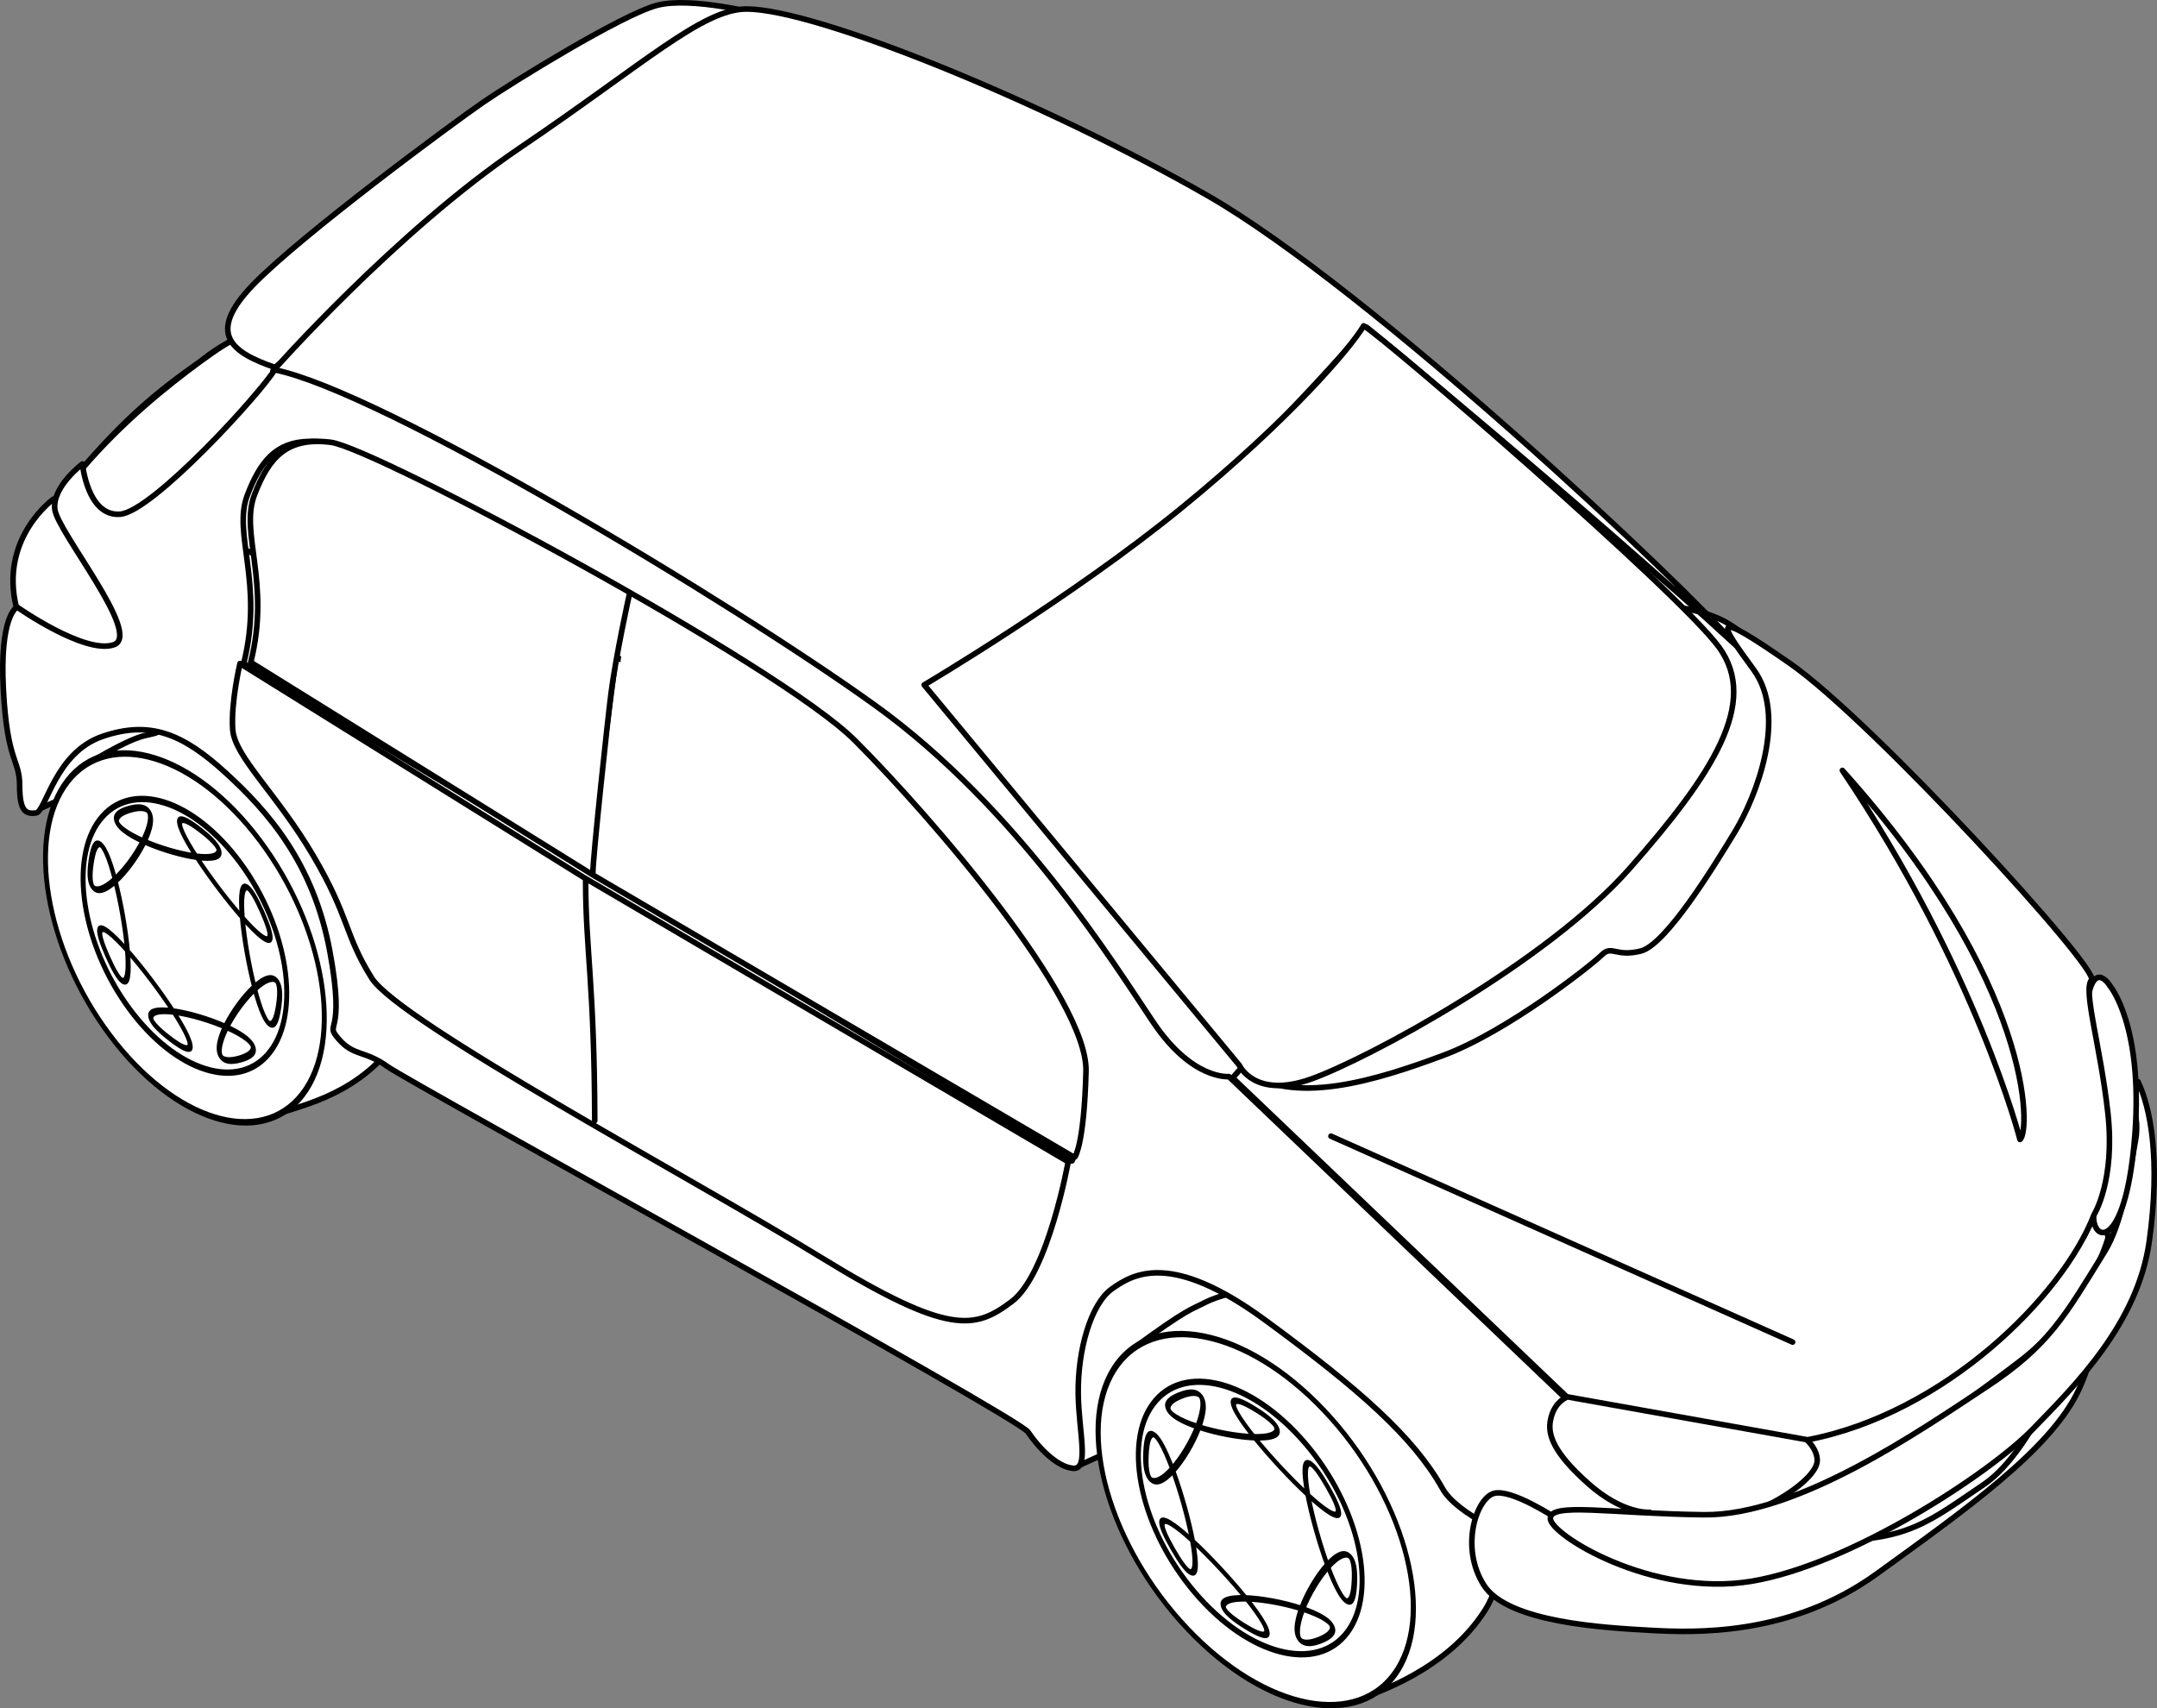
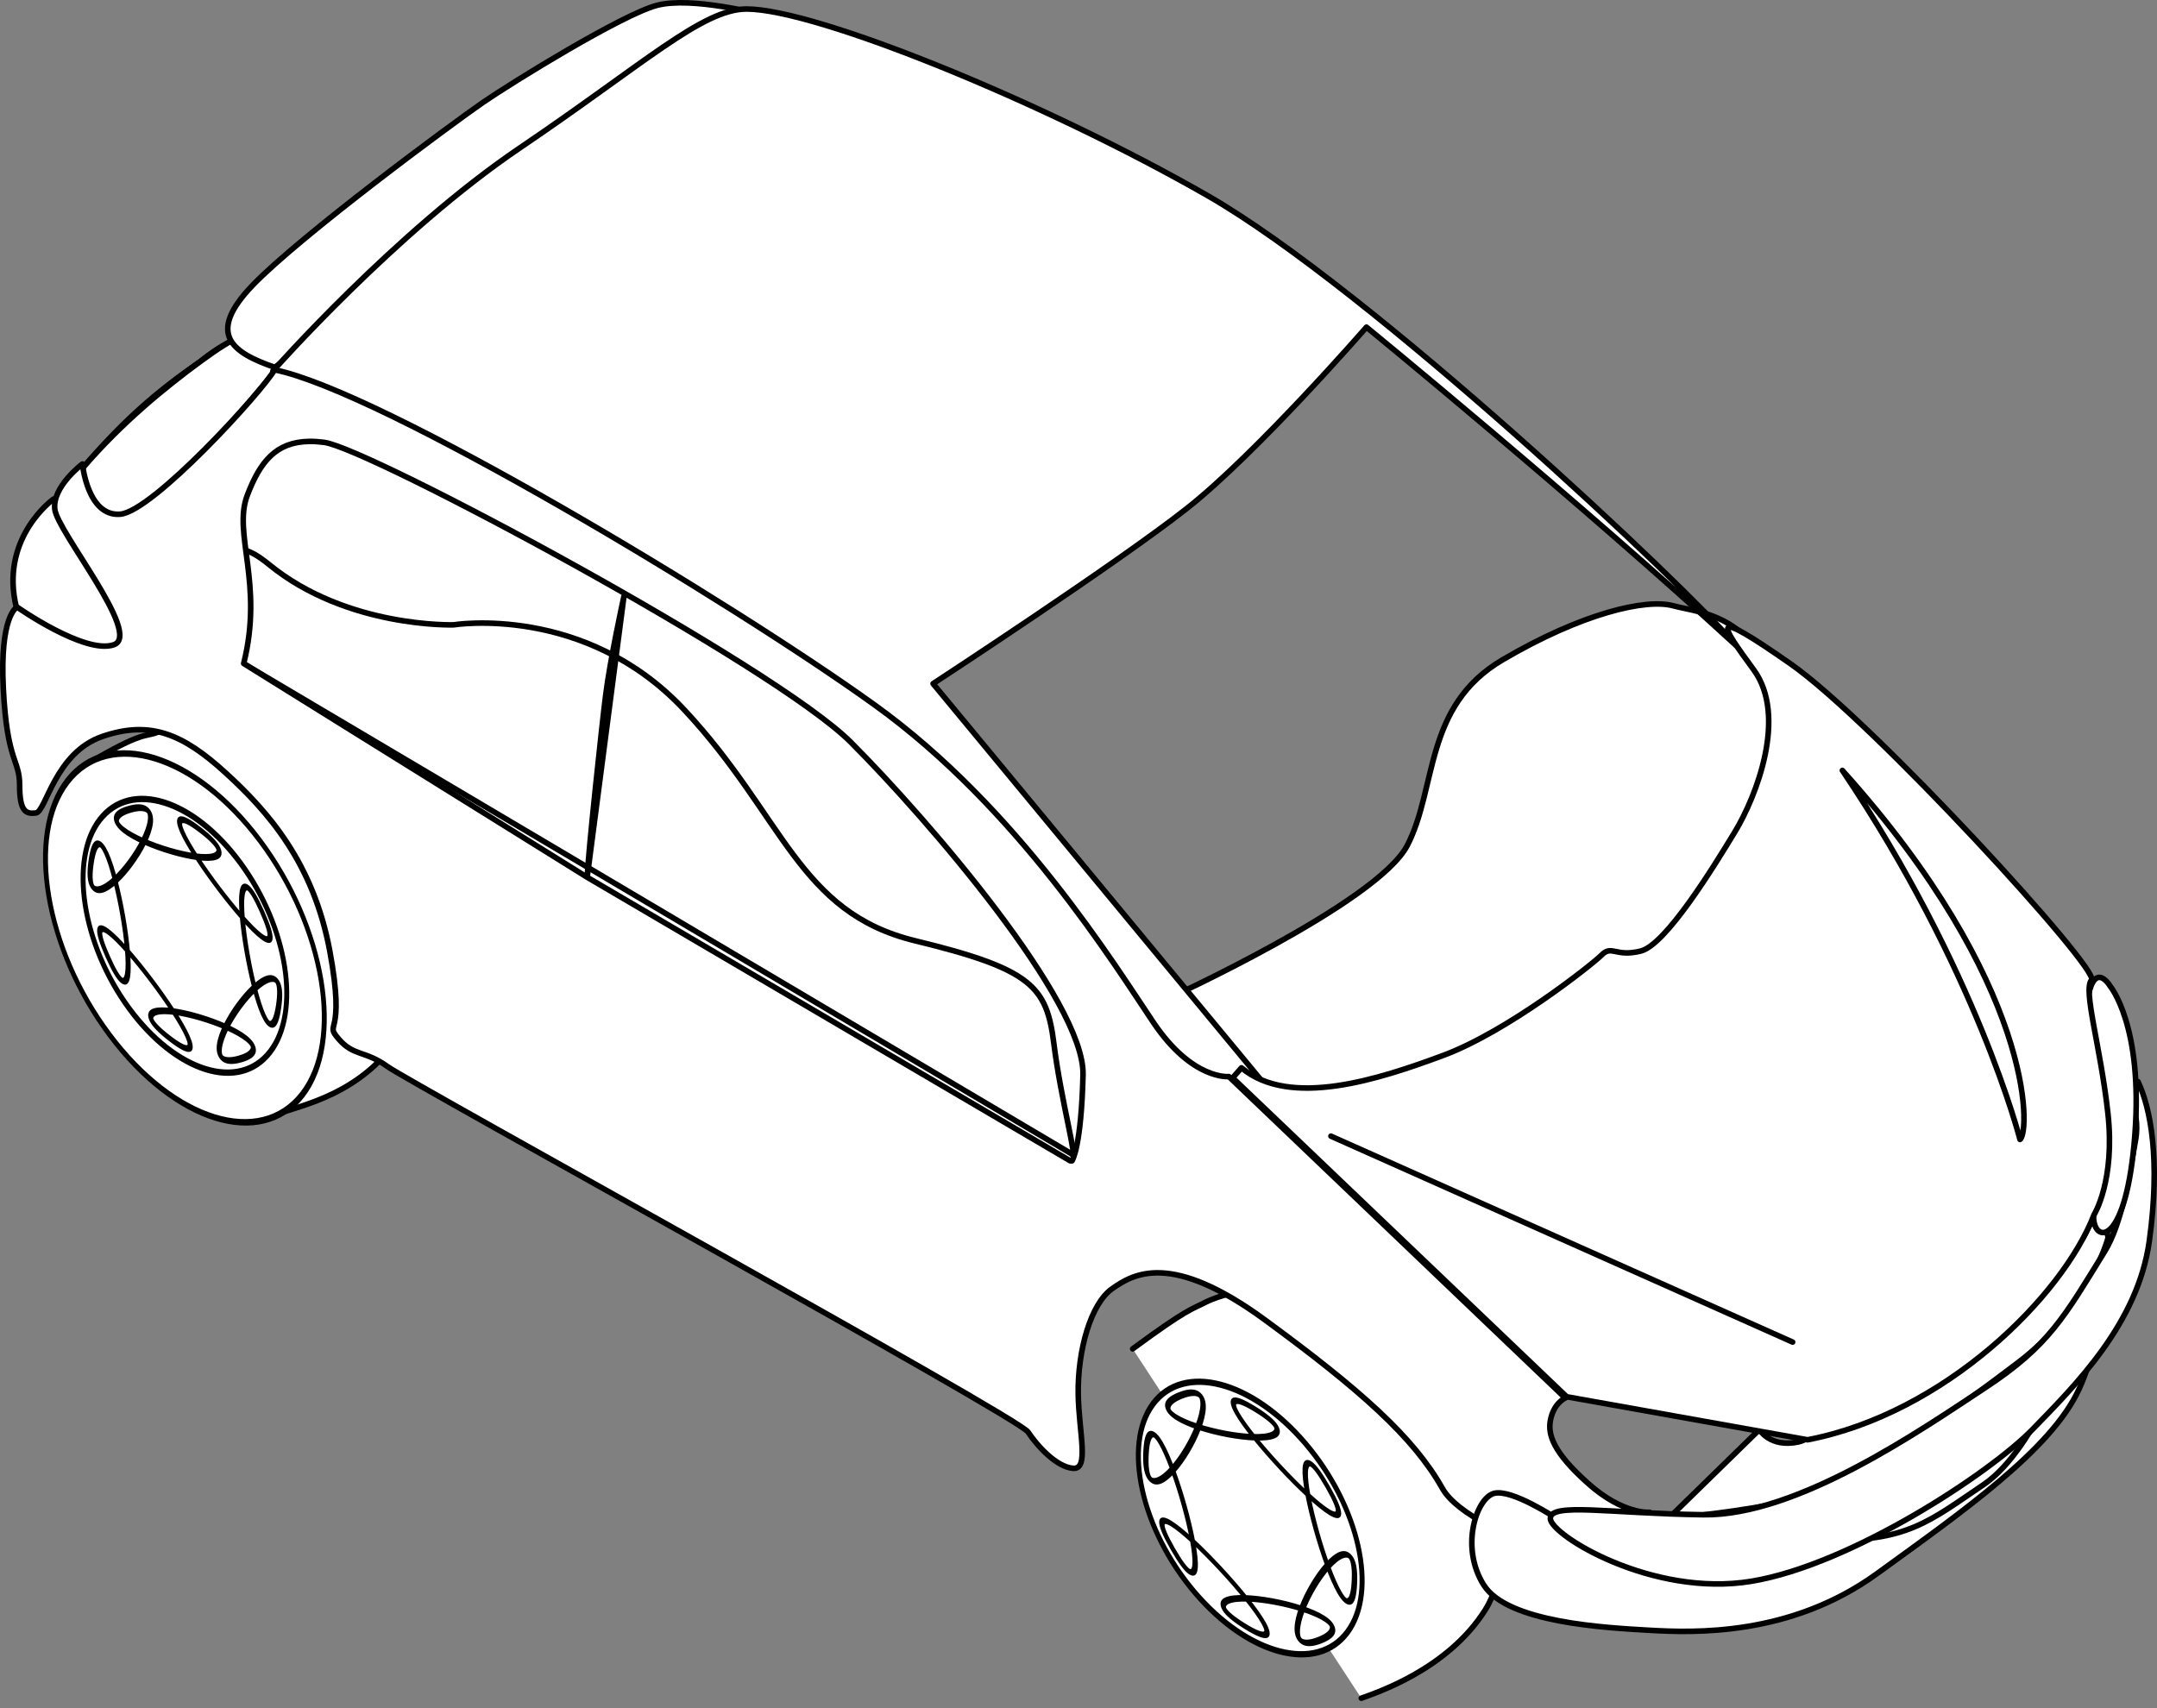
<svg xmlns="http://www.w3.org/2000/svg" viewBox="0 0 772.82 612.13" version="1.0">
  <rect x="0" y="0" width="772.82" height="612.13" fill="#808080" stroke="none" />
  <g stroke="#000" stroke-width="2" fill="#fff" stroke-linejoin="round" stroke-linecap="round">
    <path d="M667.092 553.809c15.59-.32 50.58-21.96 61.4-36.59 10.81-14.63 19.72-68.71-.64-34.36-20.36 34.36-28.95 47.09-64.26 59.18-35.31 12.08 3.5 12.4 3.5 11.77z" color="#000" />
    <path d="M597.872 544.059l32.52-31.78s3.7 6.66 14.05 4.44c10.34-2.22 96.81-61.34 102.73-74.65 5.91-13.3 8.13 1.48 8.13 1.48s-6.66 25.13-31.78 44.35c-25.13 19.21-62.09 45.08-80.56 49.51-18.48 4.44-43.61 6.65-45.09 6.65z" color="#000" />
-     <path d="M593.442 546.279c-24.94-5.63-53.21-28.08-44.34-38.43 8.86-10.35 14.04-11.83 14.04-11.83l70.21 11.83s17.65 6.05 17.74 15.52c.07 8.77-32.71 28.55-57.65 22.91zM12.295 290.709l27.995-12.72s-1.273-4.46 26.722-19.09c28-14.63-61.08-14.63-58.535 4.45 2.545 19.09 5.09 28 3.818 27.36zM385.862 525.489l28-12.72s-14.63-18.45 13.36-33.09c28-14.63 60.44-5.72 40.72-22.9s-34.99-35.63-61.08-19.73c-26.09 15.91-32.45 45.18-29.9 64.26 2.54 19.09 10.18 24.82 8.9 24.18zM466.672 400.789c-31.81-12.73-145.07-157.79-145.07-157.79l165.43-129.8s115.8 101.8 147.61 127.25-40.72 123.43-40.72 123.43l-127.25 36.91z" color="#000" />
    <path d="M405.819 483.37c20.02-14.743 21.173-14.1 25.988-16.65 11.483-5.696 45.919-12.43 73.972 17.265 28.154 29.704 39.92 71.317 26.384 92.88-13.536 21.574-39.57 29.884-44.427 31.698" />
-     <path d="M422.9 802.44c0 35.159-22.258 63.661-49.714 63.661s-49.714-28.502-49.714-63.661 22.258-63.661 49.714-63.661S422.9 767.281 422.9 802.44z" transform="matrix(.493 -.786 .799 .845 -375.216 159.824)" stroke-width="1.957" />
    <g stroke-width="2.107">
      <path d="M1152.8 419.12c18.9-16.26 19.6-13.55 24.2-16.46 20.9-14.71 45.9-18.65 76.2 8.75s45.4 67.96 33.6 90.53-32.9 29.13-39.6 33.83" transform="matrix(.925 .171 -.175 .942 -961.648 -318.231)" />
      <path d="M422.9 802.44c0 35.159-22.258 63.661-49.714 63.661s-49.714-28.502-49.714-63.661 22.258-63.661 49.714-63.661S422.9 767.281 422.9 802.44z" transform="matrix(.541 -.701 .661 .882 -666.061 -110.043)" stroke-width="2.062" />
    </g>
    <path d="M417.342 358.369s76.03-34.65 86.83-55.34c10.8-20.7 5.85-49.94 34.19-66.59 28.35-16.64 51.29-22.04 61.19-19.34s30.2 2.68 39.05 35.76c8.93 33.38-8.3 61.76-49.13 97.75-40.83 36-123.09 42.4-123.09 42.4l-25.64-10.35-23.4-24.29zM37.507 186.059c-3.494-2.84-4.368-15.5-7.862-18.34 14.252-16.62 25.797-26.92 42.187-38.22 7.85-6.48 17.57-11.38 27.84-12.07 8.26-.8 5.14 8.79 1.22 12.04-13.89 15.34-26.5 31.84-41.23 46.41-4.46 3.78-9.025 9.27-15.349 9.19-1.932-.84-9.326-4.43-6.806.99zM19.162 178.849s-18.345 13.11-13.758 36.69c4.586 23.59 38.655 18.35 38.655 18.35s18.343-2.62-.655-28.17c-19-25.56-23.587-26.87-24.242-26.87z" color="#000" />
    <path d="M36.144 185.379c-3.495-2.84-7.01-12.35-6.499-17.66 14.252-16.62 30.067-29.34 42.187-38.22 12.12-8.89 17.57-11.38 27.84-12.07 8.26-.8 5.14 8.79 1.22 12.04-5.36 8.35-26.5 31.84-41.23 46.41-4.46 3.78-5.19 8.67-11.514 8.59-1.847 1.21-6.855 1.62-12.004.91z" color="#000" />
    <path d="M98.442 131.639c-15.07-5.24-24.9-11.79-7.87-29.48 17.04-17.69 72.07-58.31 82.56-65.517 10.48-7.207 49.79-31.449 62.24-34.725s37.34 3.276 37.34 3.276l-174.27 126.45z" color="#000" />
    <path d="M97.782 132.949s43.9-49.79 88.45-79.928 65.46-49.793 81.24-49.793c24.9 0 106.8 33.414 165.11 66.831 58.31 33.41 172.31 140.86 189.34 161.17-56.34-51.76-132.34-114-132.34-114s-39.31 45.21-64.21 64.86c-24.9 19.66-91.07 62.9-91.07 62.9l119.24 144.14-7.2 3.27s-21.62 1.97-32.11-15.72c-10.48-17.69-71.65-97.05-108.1-125.14-39.97-30.79-101.72-63.44-133.66-81.9-29.48-17.03-73.38-36.03-74.69-36.69z" color="#000" />
    <path d="M78.552 234.089l316.86 198.51s25.45-45.81 0-81.44-64.9-81.44-103.07-110.71c-38.18-29.27-162.89-100.53-180.7-94.16-17.82 6.36-36.9 12.72-38.18 34.35-1.27 21.64 6.37 55.99 5.09 53.45z" color="#000" />
    <path d="M383.962 413.509l-296.5-175.6s-19.09-58.54 8.91-35.63c27.99 22.9 66.17 21.63 66.17 21.63s47.08-7.64 82.71 30.54c35.63 38.17 40.72 72.53 82.71 82.71 42 10.18 47.09 16.54 49.63 36.9 2.55 20.36 8.91 43.27 6.37 39.45z" color="#000" />
    <path d="M98.382 132.519c-4.34 7.65-43.651 50.85-55.348 51.75-11.698.9-13.5-18-13.5-18s-10.806 8.09-9.907 16.19c.9 8.1 31.504 44.99 21.157 48.59-10.348 3.6-34.657-13.5-34.657-13.5-.368.19-6.245 3.54-4.937 29.25 1.35 26.55 5.844 25.18 5.844 34.63 0 9.44 2.244 10.35 5.843 9.9s6.748-21.59 23.844-27.43c17.096-5.85 28.801-.92 44.091 13.03 15.3 13.94 31.5 32.41 37.35 63.9 5.85 31.5-2.25 25.17 3.15 31.47s9.44 4.06 17.53 9.91c8.1 5.85 225.87 125.54 229.47 130.94 3.6 5.39 10.34 12.58 16.19 13.03s2.04-12.77 1.81-26.53c-.25-15.72 4.48-32.42 12.13-37.82s21.16-13.49 54.9 11.25c33.75 24.75 53.09 41.84 63.44 60.28 10.35 18.45 76.03 34.22 76.03 34.22l-1.81-25.65s-9.43.9-22.03-10.35c-12.6-11.24-14.4-17.55-13.5-22.5 1.09-5.98 4.87-7.88 5.34-8.09l-120.53-115.19s-13.05 1.35-27-19.34c-13.95-20.7-48.58-76.92-99.87-113.81-51.29-36.9-176.96-112.48-215.03-120.13zm12.43 25.66c1.65-.03 3.41.1 5.32.34 15.72 1.97 161.17 79.92 188.68 107.44 27.52 27.52 83.88 93.04 83.22 119.25-.63 25.39-3.74 30.49-3.94 30.78h-.65l-172.97-101.56-123.16-76.66c7.21-28.83-3.96-46.49 1.28-60.25 4.61-12.09 10.25-19.15 22.22-19.34zm112.72 55.62c-.53 2.44-4.86 22.33-6.5 35.13-1.3 10.14-6.48 58.55-6.56 64.68l13.06-99.81z" color="#000" />
    <path d="M572.562 548.219l-14.85-4.05s-16.2-10.79-22.5-8.99c-6.29 1.8-12.14 19.34-3.59 32.84 8.54 13.5 43.64 15.3 59.38 16.2 15.75.9 50.39 2.24 81.43-20.25 31.05-22.5 62.54-44.54 72.44-66.14 9.9-21.59-.9-20.69-.9-20.69s-13.95 41.84-33.29 54.89c-19.35 13.04-27.45 20.69-57.14 19.79-29.7-.9-80.53-3.6-80.98-3.6z" color="#000" />
    <path d="M711.292 497.289c-22.74 14.94-67.2 45.98-100.94 45.53s-54.89-4.49-54.89 1.35c0 5.85 36.44 28.35 71.98 22.5s85.48-38.69 100.78-54.44 37.76-38.02 41.84-67.48c4.05-29.25.45-47.69-4.05-57.14-6.3 4.95 1.35 8.55-.9 21.14-2.25 12.6-4.85 29.73-11.05 39.76-14.3 23.12-19.83 33.71-42.77 48.78z" color="#000" />
    <path d="M747.902 379.249l5.18 34.74s-3.7 14.04-2.96 22.91 11.83 8.87 14.78-30.3c2.96-39.17-8.87-53.21-8.87-53.21s-7.39-12.57-8.86 12.56c-1.48 25.13 1.47 12.56.73 13.3z" color="#000" />
    <path d="M561.312 500.529l86.31 15.43c49-9.4 91.34-51.31 102.65-80.66 0 0 7.64-12.15 4.95-36.44-2.7-24.3-9-44.09-5.85-47.69s-78.29-92.68-107.98-113.38c-29.69-20.69-25.19-14.39-13.05 2.25 12.15 16.65.9 45.44-6.74 58.04-7.65 12.6-24.75 40.49-33.75 42.74-8.99 2.25-10.34-2.25-13.94 1.35s-33.75 27.44-56.69 35.99c-22.95 8.55-54.94 19.08-72.43 4.5l-3.15 3.6 119.67 114.27z" color="#000" />
-     <path d="M331.122 245.439l112.92 136.32s5.4 12.15 25.64 4.95c20.25-7.2 84.58-41.84 114.28-75.58 29.69-33.75 46.34-59.39 31.94-79.19-14.4-19.79-120.57-111.57-127.32-115.17-4.5 7.65-25.87 33.07-65.24 65.24-39.36 32.16-92.22 63.43-92.22 63.43zM209.822 315.719c0 24.47 3.11 36.71 3.27 85.86m169.04 14.41l-172.97-101.55-123.17-76.66m296.79 178.21s-7.2 40.62-20.31 50.45c-13.1 9.83-22.27 12.45-68.13-15.72-45.87-28.18-151.35-84.52-161.18-100.25-9.83-15.72-7.86-21.62-20.96-43.89-13.11-22.28-28.18-35.38-28.83-45.21-.66-9.83 2.62-23.59 2.62-23.59M225.452 213.219s-4.78 21.61-6.52 35.18c-1.3 10.17-6.52 58.98-6.52 64.46m172.12 101.66l-172.12-100.98-122.57-76.21c7.17-28.67-3.91-46.26 1.3-59.94 5.22-13.68 11.74-20.84 27.39-18.89 15.64 1.96 160.38 79.48 187.76 106.84 27.39 27.36 83.46 92.5 82.8 118.56-.65 26.06-3.91 30.62-3.91 30.62" color="#000" />
    <g stroke-width="2.036">
      <path d="M1359 718.33c0 28.45-15.6 51.54-35 51.54-19.3 0-35-23.09-35-51.54s15.7-51.54 35-51.54c19.4 0 35 23.09 35 51.54z" transform="matrix(.566 -.763 .676 .793 -787.048 984.589)" />
      <path transform="matrix(.236 -.474 .568 .573 161.853 1002.894)" d="M1070.2 124.71c50.401-17.92-94.765-25.342-46.454-2.375s-49.089-84.93-31.169-34.528 25.342-94.765 2.375-46.454 84.93-49.09 34.528-31.17 94.765 25.343 46.454 2.376 49.09 84.929 31.17 34.528-25.343 94.765-2.376 46.454-84.929 49.089-34.528 31.169z" stroke-width="3.144" />
    </g>
    <g stroke-width="2.108">
      <path d="M1359 718.33c0 28.45-15.6 51.54-35 51.54-19.3 0-35-23.09-35-51.54s15.7-51.54 35-51.54c19.4 0 35 23.09 35 51.54z" transform="matrix(.614 -.682 .572 .831 -1157.578 641.409)" />
      <path d="M1070.2 124.71c50.401-17.92-94.765-25.342-46.454-2.375s-49.089-84.93-31.169-34.528 25.342-94.765 2.375-46.454 84.93-49.09 34.528-31.17 94.765 25.343 46.454 2.376 49.09 84.929 31.17 34.528-25.343 94.765-2.376 46.454-84.929 49.089-34.528 31.169z" transform="matrix(.271 -.435 .49 .608 -251.316 750.422)" stroke-width="3.254" />
    </g>
    <path d="M476.852 407.149l165.42 73.8m81.46-72.61c3.79-2.64 5.07-55.91-63.64-132.26 48.17 71.53 63.64 132.26 63.64 132.26z" color="#000" />
  </g>
</svg>